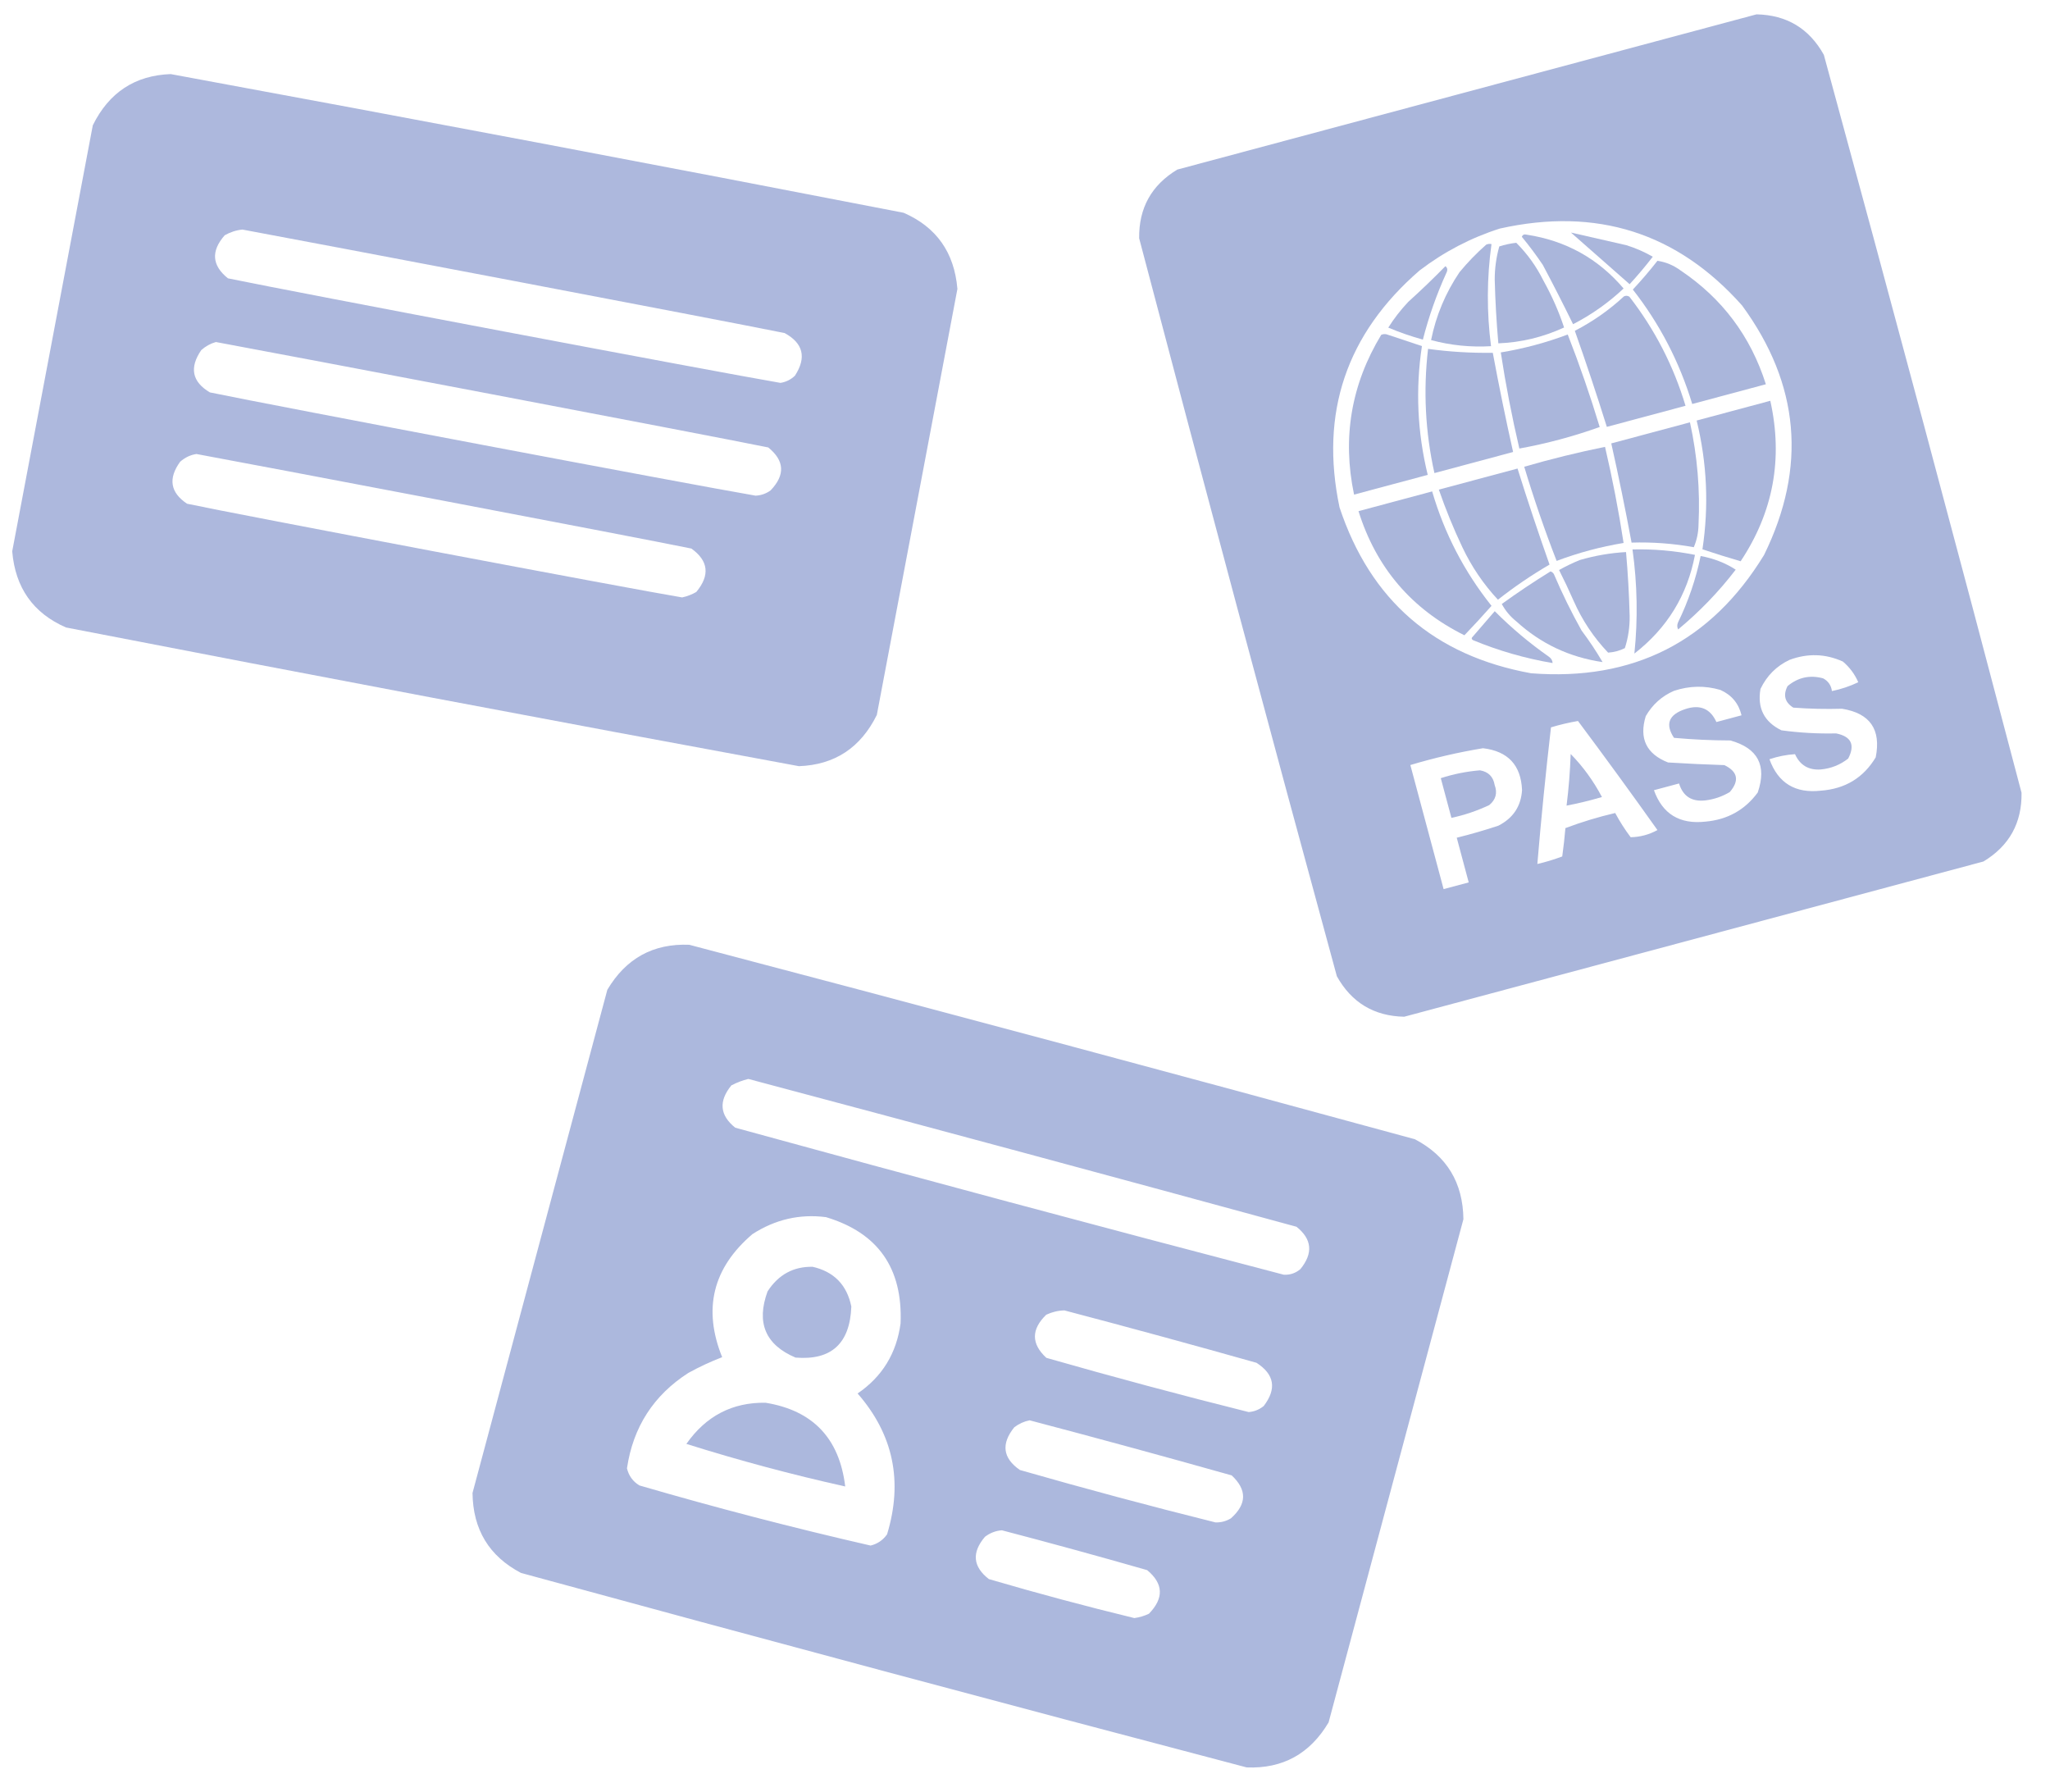
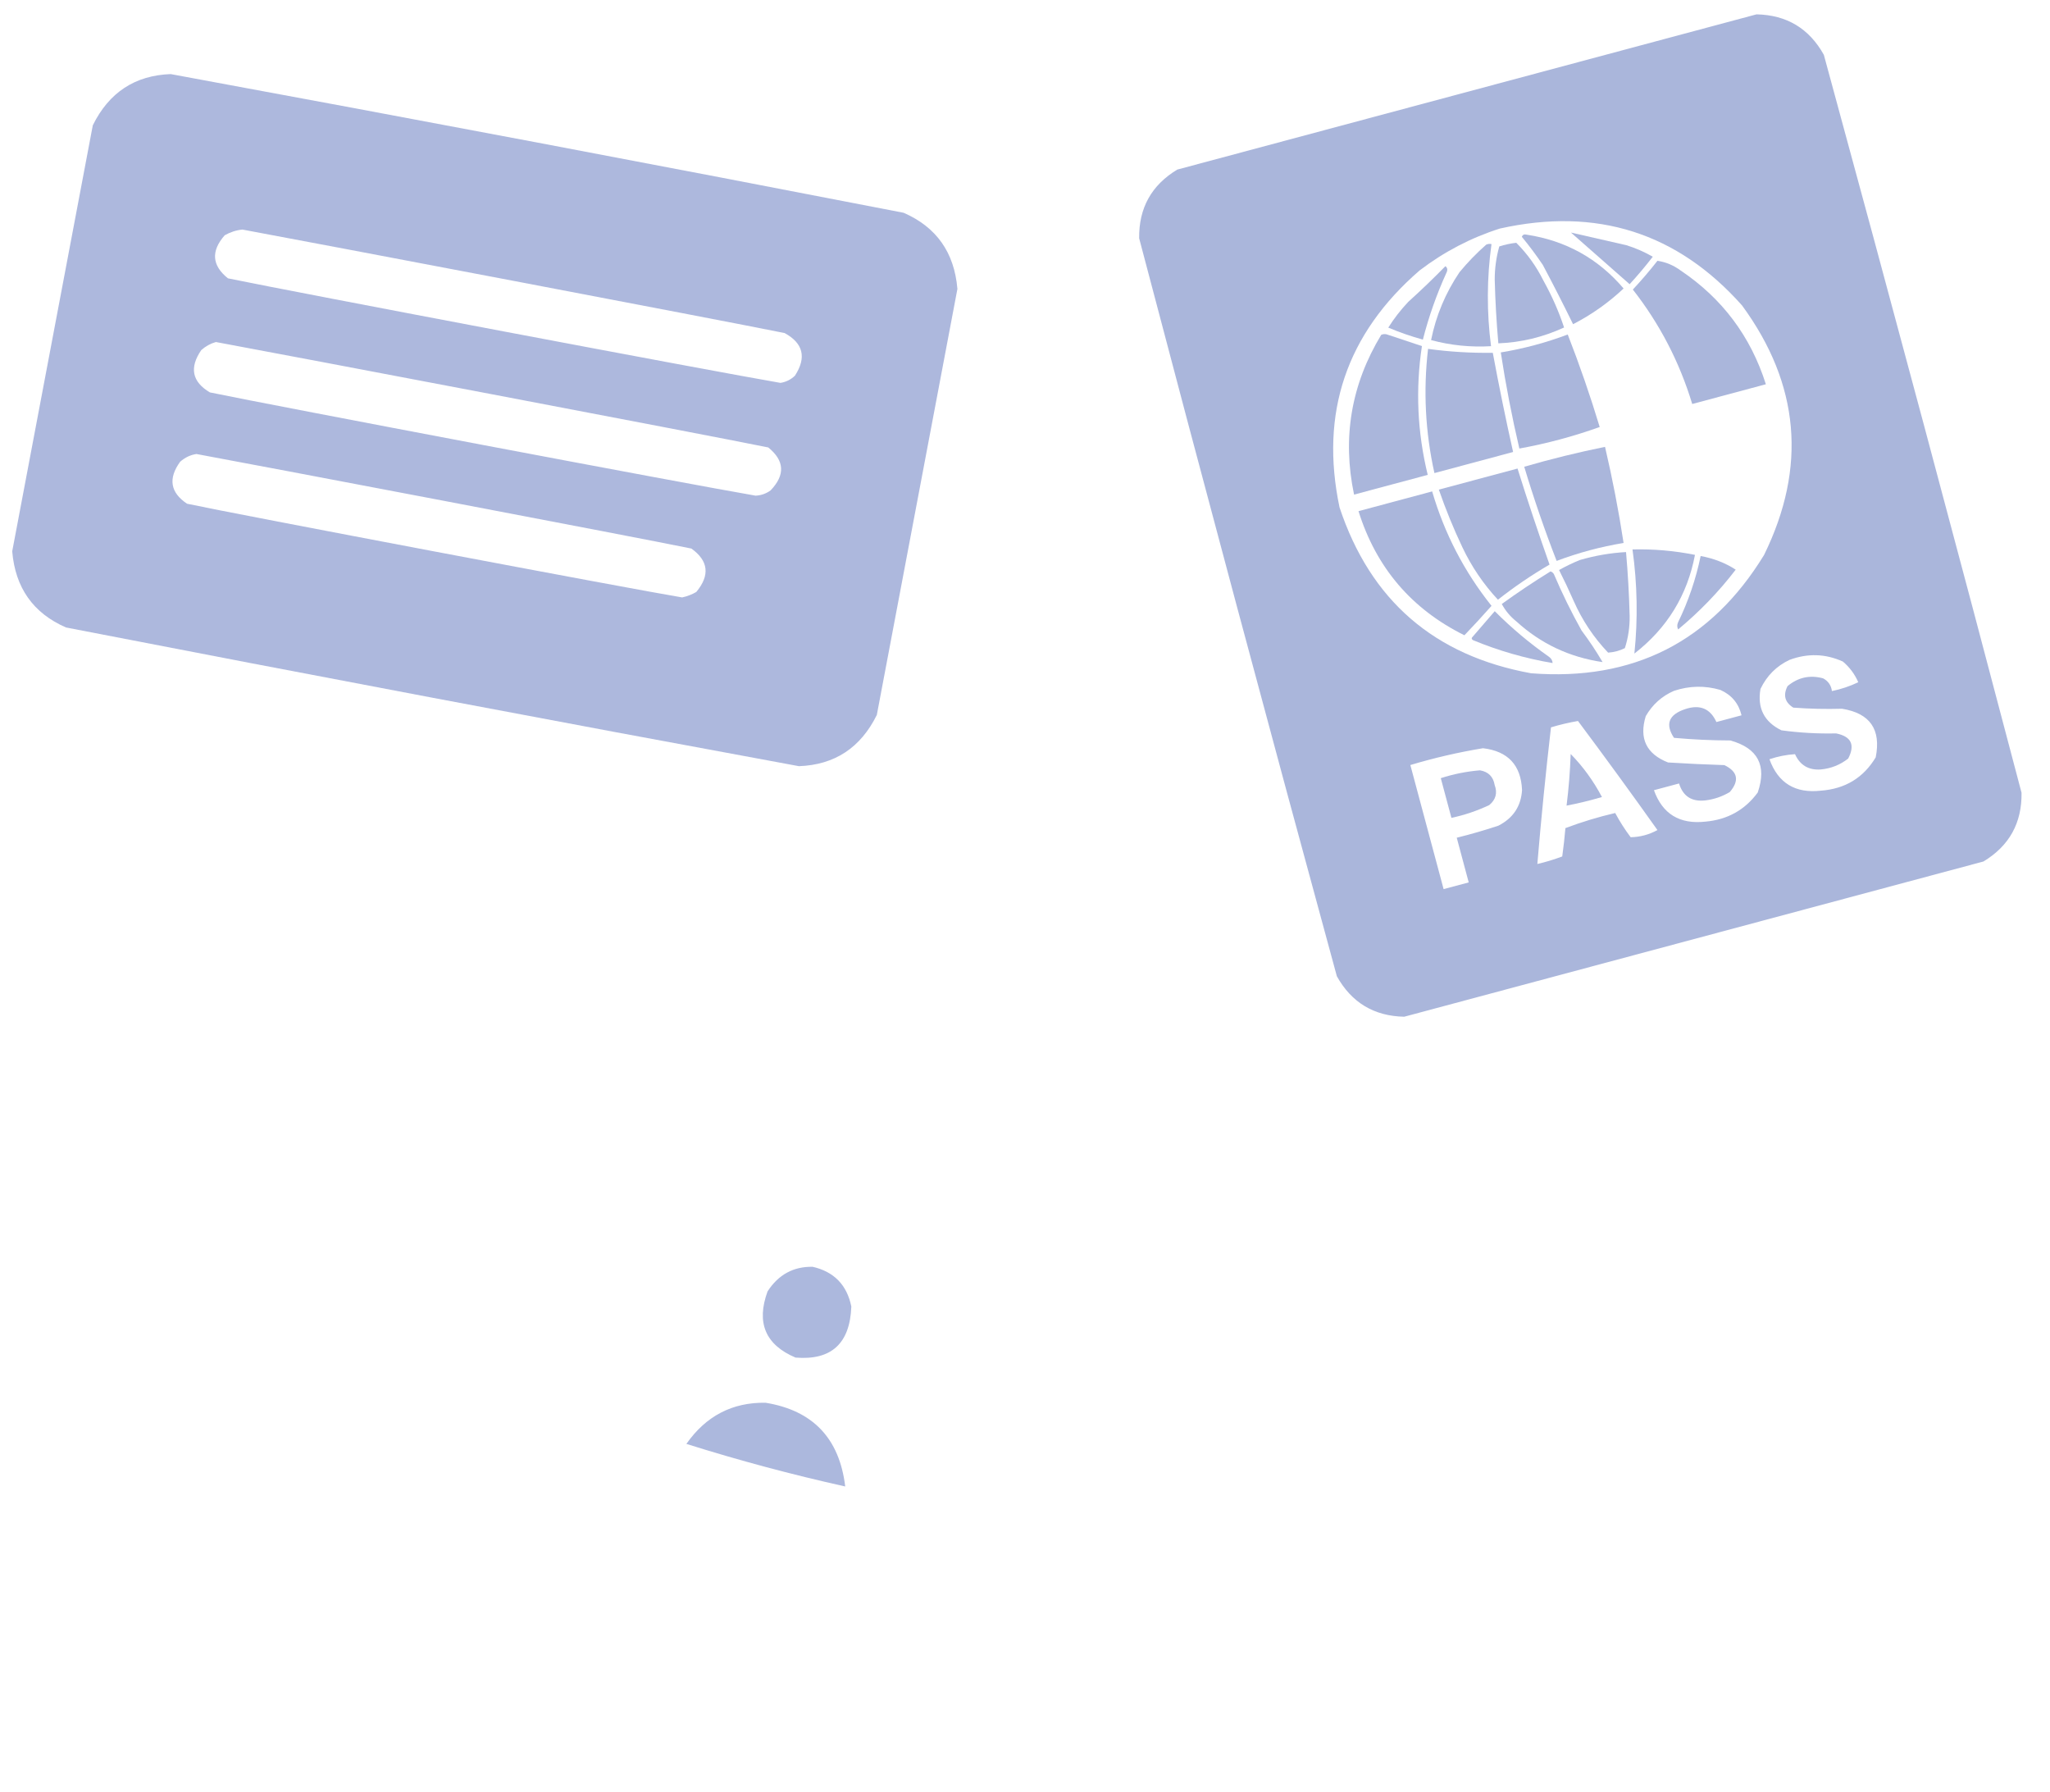
<svg xmlns="http://www.w3.org/2000/svg" width="135" height="118" viewBox="0 0 135 118" fill="none">
  <path fill-rule="evenodd" clip-rule="evenodd" d="M77.528 11.166C90.242 7.759 102.957 4.352 115.672 0.945C117.659 0.985 119.138 1.873 120.107 3.61C124.521 19.786 128.86 35.982 133.126 52.198C133.155 54.186 132.319 55.695 130.617 56.723C117.903 60.13 105.188 63.537 92.473 66.944C90.486 66.904 89.007 66.016 88.037 64.279C83.624 48.103 79.285 31.907 75.018 15.691C74.99 13.703 75.826 12.194 77.528 11.166ZM98.773 15.048C105.141 13.628 110.458 15.317 114.723 20.115C118.518 25.296 119.001 30.771 116.17 36.541C112.673 42.255 107.56 44.851 100.829 44.33C94.453 43.172 90.248 39.531 88.213 33.407C86.906 27.182 88.663 21.982 93.486 17.807C95.101 16.575 96.864 15.655 98.773 15.048ZM110.237 45.487C111.256 45.149 112.275 45.129 113.293 45.427C114.033 45.757 114.498 46.314 114.686 47.097C114.135 47.245 113.584 47.392 113.032 47.54C112.626 46.649 111.94 46.366 110.973 46.691C109.889 47.053 109.644 47.683 110.239 48.581C111.471 48.693 112.707 48.751 113.949 48.754C115.763 49.259 116.364 50.401 115.753 52.182C114.906 53.332 113.758 53.97 112.308 54.098C110.611 54.285 109.481 53.596 108.918 52.029C109.469 51.881 110.021 51.733 110.572 51.586C110.829 52.425 111.401 52.797 112.289 52.702C112.87 52.634 113.411 52.45 113.913 52.15C114.559 51.395 114.44 50.804 113.556 50.377C112.319 50.337 111.083 50.28 109.847 50.203C108.419 49.641 107.929 48.624 108.379 47.152C108.822 46.388 109.441 45.832 110.237 45.487ZM117.844 43.449C119.041 43.003 120.213 43.039 121.359 43.558C121.803 43.932 122.141 44.386 122.374 44.92C121.82 45.185 121.241 45.379 120.639 45.502C120.588 45.123 120.396 44.844 120.06 44.664C119.189 44.427 118.408 44.597 117.716 45.176C117.412 45.772 117.539 46.244 118.096 46.592C119.163 46.672 120.233 46.696 121.306 46.666C123.149 46.963 123.888 48.03 123.522 49.867C122.714 51.211 121.512 51.941 119.915 52.059C118.225 52.251 117.095 51.562 116.525 49.99C117.071 49.806 117.632 49.694 118.208 49.656C118.535 50.381 119.098 50.717 119.895 50.664C120.575 50.602 121.181 50.362 121.711 49.944C122.178 49.04 121.912 48.489 120.913 48.289C119.706 48.316 118.506 48.248 117.314 48.086C116.175 47.528 115.715 46.62 115.934 45.361C116.351 44.492 116.987 43.855 117.844 43.449ZM92.877 50.372C94.451 49.9 96.046 49.531 97.662 49.265C99.307 49.461 100.163 50.38 100.232 52.021C100.165 53.087 99.646 53.868 98.674 54.365C97.77 54.666 96.856 54.93 95.932 55.158C96.195 56.138 96.458 57.119 96.72 58.099C96.169 58.247 95.618 58.395 95.067 58.542C94.337 55.819 93.607 53.095 92.877 50.372ZM102.138 47.891C102.722 47.715 103.315 47.575 103.916 47.472C105.688 49.843 107.432 52.236 109.149 54.653C108.6 54.955 108.011 55.113 107.385 55.125C107.003 54.617 106.664 54.086 106.366 53.53C105.252 53.79 104.159 54.121 103.088 54.525C103.035 55.151 102.965 55.773 102.879 56.391C102.344 56.592 101.798 56.758 101.24 56.888C101.492 53.885 101.791 50.885 102.138 47.891Z" fill="#AAB6DB" />
  <path fill-rule="evenodd" clip-rule="evenodd" d="M97.875 16.106C97.986 16.058 98.101 16.047 98.22 16.072C97.911 18.312 97.901 20.552 98.19 22.794C96.843 22.873 95.527 22.739 94.242 22.392C94.567 20.778 95.192 19.287 96.116 17.92C96.657 17.265 97.243 16.661 97.875 16.106Z" fill="#AAB6DB" />
  <path fill-rule="evenodd" clip-rule="evenodd" d="M100.219 15.594C100.27 15.455 100.376 15.408 100.535 15.451C103.115 15.843 105.243 17.024 106.92 18.995C105.922 19.933 104.813 20.717 103.592 21.346C102.951 20.037 102.288 18.735 101.6 17.443C101.163 16.795 100.703 16.179 100.219 15.594Z" fill="#AAB6DB" />
  <path fill-rule="evenodd" clip-rule="evenodd" d="M98.734 16.226C99.099 16.109 99.471 16.029 99.851 15.985C100.582 16.715 101.18 17.547 101.643 18.482C102.204 19.49 102.656 20.517 103 21.563C101.614 22.2 100.171 22.548 98.671 22.606C98.549 21.214 98.469 19.815 98.433 18.408C98.433 17.665 98.533 16.937 98.734 16.226Z" fill="#AAB6DB" />
  <path fill-rule="evenodd" clip-rule="evenodd" d="M95.184 17.527C95.326 17.632 95.346 17.782 95.245 17.978C94.602 19.393 94.087 20.854 93.702 22.361C92.924 22.146 92.165 21.883 91.423 21.571C91.804 20.966 92.243 20.401 92.74 19.875C93.586 19.11 94.4 18.328 95.184 17.527Z" fill="#AAB6DB" />
  <path fill-rule="evenodd" clip-rule="evenodd" d="M103.452 15.312C104.665 15.589 105.881 15.866 107.101 16.144C107.712 16.334 108.292 16.587 108.841 16.904C108.359 17.529 107.851 18.132 107.317 18.713C106.025 17.574 104.736 16.44 103.452 15.312Z" fill="#AAB6DB" />
  <path fill-rule="evenodd" clip-rule="evenodd" d="M90.959 22.046C91.071 21.998 91.186 21.987 91.304 22.011C92.082 22.27 92.861 22.529 93.639 22.787C93.209 25.638 93.337 28.464 94.021 31.267C92.404 31.7 90.787 32.133 89.17 32.566C88.383 28.822 88.98 25.314 90.959 22.046Z" fill="#AAB6DB" />
  <path fill-rule="evenodd" clip-rule="evenodd" d="M109.149 17.172C109.7 17.253 110.21 17.466 110.679 17.812C113.419 19.653 115.289 22.148 116.289 25.3C114.673 25.733 113.056 26.166 111.439 26.6C110.605 23.843 109.302 21.331 107.529 19.065C108.102 18.451 108.642 17.82 109.149 17.172Z" fill="#AAB6DB" />
  <path fill-rule="evenodd" clip-rule="evenodd" d="M94.043 22.971C95.455 23.164 96.876 23.25 98.306 23.229C98.71 25.409 99.156 27.586 99.643 29.76C97.916 30.223 96.189 30.686 94.462 31.149C93.861 28.445 93.722 25.719 94.043 22.971Z" fill="#AAB6DB" />
-   <path fill-rule="evenodd" clip-rule="evenodd" d="M106.941 19.515C107.064 19.456 107.184 19.463 107.301 19.535C108.979 21.7 110.211 24.094 110.998 26.718C109.271 27.18 107.544 27.643 105.816 28.106C105.151 25.98 104.449 23.872 103.708 21.782C104.898 21.167 105.975 20.411 106.941 19.515Z" fill="#AAB6DB" />
  <path fill-rule="evenodd" clip-rule="evenodd" d="M98.832 23.205C100.341 22.957 101.811 22.563 103.241 22.024C104.023 24.029 104.725 26.059 105.346 28.115C103.621 28.733 101.857 29.206 100.055 29.533C99.565 27.442 99.157 25.332 98.832 23.205Z" fill="#AAB6DB" />
  <path fill-rule="evenodd" clip-rule="evenodd" d="M89.462 33.656C91.079 33.223 92.695 32.789 94.312 32.356C95.122 35.126 96.425 37.638 98.222 39.891C97.638 40.549 97.043 41.195 96.437 41.828C92.955 40.102 90.63 37.378 89.462 33.656Z" fill="#AAB6DB" />
  <path fill-rule="evenodd" clip-rule="evenodd" d="M94.753 32.238C96.481 31.775 98.208 31.312 99.935 30.85C100.6 32.976 101.303 35.084 102.043 37.174C100.858 37.865 99.725 38.635 98.645 39.486C97.691 38.464 96.909 37.311 96.3 36.027C95.714 34.791 95.199 33.528 94.753 32.238Z" fill="#AAB6DB" />
  <path fill-rule="evenodd" clip-rule="evenodd" d="M100.376 30.732C102.131 30.222 103.905 29.786 105.697 29.422C106.186 31.514 106.594 33.623 106.919 35.75C105.411 35.999 103.941 36.393 102.51 36.932C101.716 34.891 101.005 32.825 100.376 30.732Z" fill="#AAB6DB" />
-   <path fill-rule="evenodd" clip-rule="evenodd" d="M106.108 29.195C107.836 28.733 109.563 28.27 111.29 27.807C111.777 30.027 111.965 32.273 111.854 34.545C111.846 35.067 111.743 35.562 111.543 36.029C110.187 35.786 108.82 35.685 107.445 35.726C107.041 33.546 106.595 31.369 106.108 29.195Z" fill="#AAB6DB" />
-   <path fill-rule="evenodd" clip-rule="evenodd" d="M111.731 27.689C113.348 27.256 114.964 26.823 116.581 26.389C117.43 30.197 116.779 33.718 114.627 36.955C113.785 36.709 112.947 36.447 112.112 36.169C112.542 33.319 112.415 30.492 111.731 27.689Z" fill="#AAB6DB" />
  <path fill-rule="evenodd" clip-rule="evenodd" d="M104.031 36.875C105.038 36.581 106.055 36.406 107.08 36.35C107.203 37.742 107.282 39.141 107.319 40.547C107.33 41.278 107.225 41.988 107.003 42.675C106.655 42.847 106.287 42.945 105.9 42.971C104.945 41.969 104.187 40.83 103.625 39.552C103.322 38.866 103.004 38.192 102.67 37.531C103.116 37.282 103.57 37.064 104.031 36.875Z" fill="#AAB6DB" />
  <path fill-rule="evenodd" clip-rule="evenodd" d="M102.105 37.624C102.196 37.649 102.271 37.706 102.328 37.798C102.869 39.069 103.476 40.307 104.151 41.513C104.66 42.191 105.121 42.885 105.536 43.594C103.354 43.274 101.461 42.381 99.855 40.913C99.455 40.594 99.136 40.213 98.898 39.768C99.947 39.009 101.016 38.295 102.105 37.624Z" fill="#AAB6DB" />
  <path fill-rule="evenodd" clip-rule="evenodd" d="M107.506 36.177C108.893 36.142 110.264 36.261 111.62 36.534C111.117 39.193 109.787 41.359 107.63 43.033C107.866 40.753 107.824 38.468 107.506 36.177Z" fill="#AAB6DB" />
  <path fill-rule="evenodd" clip-rule="evenodd" d="M98.434 40.242C99.534 41.347 100.728 42.35 102.017 43.252C102.162 43.361 102.238 43.496 102.244 43.658C100.428 43.348 98.678 42.844 96.995 42.146C96.895 42.076 96.894 41.998 96.992 41.913C97.475 41.349 97.956 40.792 98.434 40.242Z" fill="#AAB6DB" />
  <path fill-rule="evenodd" clip-rule="evenodd" d="M111.994 36.609C112.854 36.767 113.624 37.067 114.303 37.508C113.194 38.955 111.93 40.266 110.513 41.443C110.437 41.299 110.435 41.144 110.506 40.978C111.186 39.579 111.682 38.123 111.994 36.609Z" fill="#AAB6DB" />
  <path fill-rule="evenodd" clip-rule="evenodd" d="M94.881 51.236C95.725 50.964 96.584 50.792 97.461 50.72C98.012 50.814 98.335 51.136 98.429 51.687C98.623 52.21 98.504 52.651 98.074 53.008C97.279 53.384 96.448 53.665 95.582 53.851C95.348 52.979 95.115 52.108 94.881 51.236Z" fill="#AAB6DB" />
  <path fill-rule="evenodd" clip-rule="evenodd" d="M103.435 49.645C104.246 50.472 104.933 51.417 105.494 52.479C104.726 52.704 103.95 52.893 103.164 53.045C103.306 51.916 103.396 50.782 103.435 49.645Z" fill="#AAB6DB" />
  <path opacity="0.949" fill-rule="evenodd" clip-rule="evenodd" d="M63.049 19.023C60.919 30.282 59.872 35.815 57.742 47.074C56.674 49.237 54.964 50.361 52.611 50.447C36.509 47.48 20.421 44.436 4.348 41.315C2.188 40.375 1.007 38.704 0.804 36.302C2.934 25.043 3.981 19.509 6.111 8.251C7.177 6.088 8.888 4.964 11.242 4.878C27.344 7.845 43.432 10.889 59.505 14.009C61.664 14.949 62.845 16.62 63.049 19.023ZM15.964 15.115C20.231 15.903 47.419 21.067 51.671 21.93C52.899 22.602 53.125 23.538 52.35 24.736C52.078 24.995 51.76 25.153 51.396 25.21C46.897 24.438 19.482 19.252 15.011 18.326C13.953 17.478 13.882 16.532 14.799 15.49C15.174 15.279 15.562 15.154 15.964 15.115ZM14.218 22.52C18.707 23.349 46.118 28.555 50.592 29.461C51.667 30.331 51.719 31.273 50.748 32.287C50.453 32.502 50.124 32.618 49.761 32.636C45.409 31.892 18.143 26.733 13.821 25.836C12.647 25.14 12.458 24.211 13.254 23.051C13.546 22.794 13.867 22.617 14.218 22.52ZM12.938 29.893C16.167 30.484 42.317 35.452 45.531 36.119C46.658 36.925 46.765 37.878 45.854 38.977C45.563 39.145 45.253 39.265 44.922 39.336C41.683 38.803 15.529 33.854 12.319 33.167C11.215 32.431 11.062 31.51 11.862 30.404C12.184 30.12 12.542 29.95 12.938 29.893Z" fill="#A8B4DB" />
  <g opacity="0.949">
-     <path fill-rule="evenodd" clip-rule="evenodd" d="M96.371 80.276C93.412 91.32 90.453 102.364 87.493 113.408C86.264 115.479 84.465 116.467 82.097 116.371C66.148 112.178 50.218 107.91 34.309 103.566C32.209 102.464 31.145 100.709 31.117 98.302C34.077 87.258 37.036 76.214 39.995 65.17C41.223 63.099 43.022 62.111 45.392 62.207C61.341 66.4 77.27 70.668 93.179 75.012C95.278 76.113 96.342 77.868 96.371 80.276ZM49.28 71.04C61.324 74.246 73.357 77.491 85.38 80.773C86.401 81.589 86.487 82.518 85.637 83.56C85.316 83.832 84.949 83.955 84.535 83.929C72.476 80.778 60.438 77.552 48.419 74.251C47.399 73.435 47.313 72.507 48.163 71.465C48.529 71.273 48.902 71.131 49.28 71.04ZM54.394 80.14C57.816 81.166 59.454 83.497 59.306 87.133C59.04 89.108 58.096 90.647 56.476 91.75C58.831 94.446 59.478 97.538 58.416 101.027C58.143 101.41 57.782 101.655 57.333 101.764C52.225 100.594 47.15 99.275 42.108 97.805C41.68 97.547 41.407 97.172 41.288 96.679C41.69 93.964 43.038 91.869 45.333 90.395C46.053 89.999 46.795 89.654 47.557 89.36C46.276 86.186 46.94 83.485 49.551 81.258C51.049 80.291 52.664 79.918 54.394 80.14ZM70.097 86.281C74.323 87.393 78.539 88.543 82.745 89.73C83.928 90.493 84.087 91.442 83.221 92.575C82.929 92.812 82.599 92.945 82.229 92.974C77.768 91.859 73.327 90.669 68.906 89.404C67.905 88.478 67.903 87.531 68.9 86.564C69.292 86.383 69.691 86.288 70.097 86.281ZM67.804 93.517C72.25 94.688 76.686 95.897 81.112 97.144C82.128 98.093 82.112 99.034 81.063 99.969C80.751 100.16 80.412 100.25 80.046 100.24C75.732 99.165 71.438 98.014 67.164 96.788C66.036 96.005 65.914 95.066 66.797 93.972C67.109 93.739 67.445 93.588 67.804 93.517ZM65.981 100.759C69.18 101.596 72.368 102.47 75.546 103.382C76.618 104.271 76.657 105.228 75.662 106.252C75.358 106.397 75.037 106.492 74.7 106.538C71.487 105.757 68.294 104.902 65.121 103.971C64.066 103.153 63.98 102.225 64.864 101.185C65.207 100.927 65.58 100.785 65.981 100.759Z" fill="#A8B4DB" />
    <path fill-rule="evenodd" clip-rule="evenodd" d="M53.518 83.409C54.924 83.733 55.772 84.604 56.063 86.023C55.974 88.46 54.749 89.581 52.389 89.387C50.405 88.547 49.791 87.094 50.547 85.028C51.262 83.924 52.252 83.385 53.518 83.409Z" fill="#A8B4DB" />
    <path fill-rule="evenodd" clip-rule="evenodd" d="M50.412 92.36C53.53 92.866 55.28 94.704 55.661 97.873C52.134 97.089 48.648 96.155 45.201 95.07C46.49 93.231 48.227 92.327 50.412 92.36Z" fill="#A8B4DB" />
  </g>
</svg>